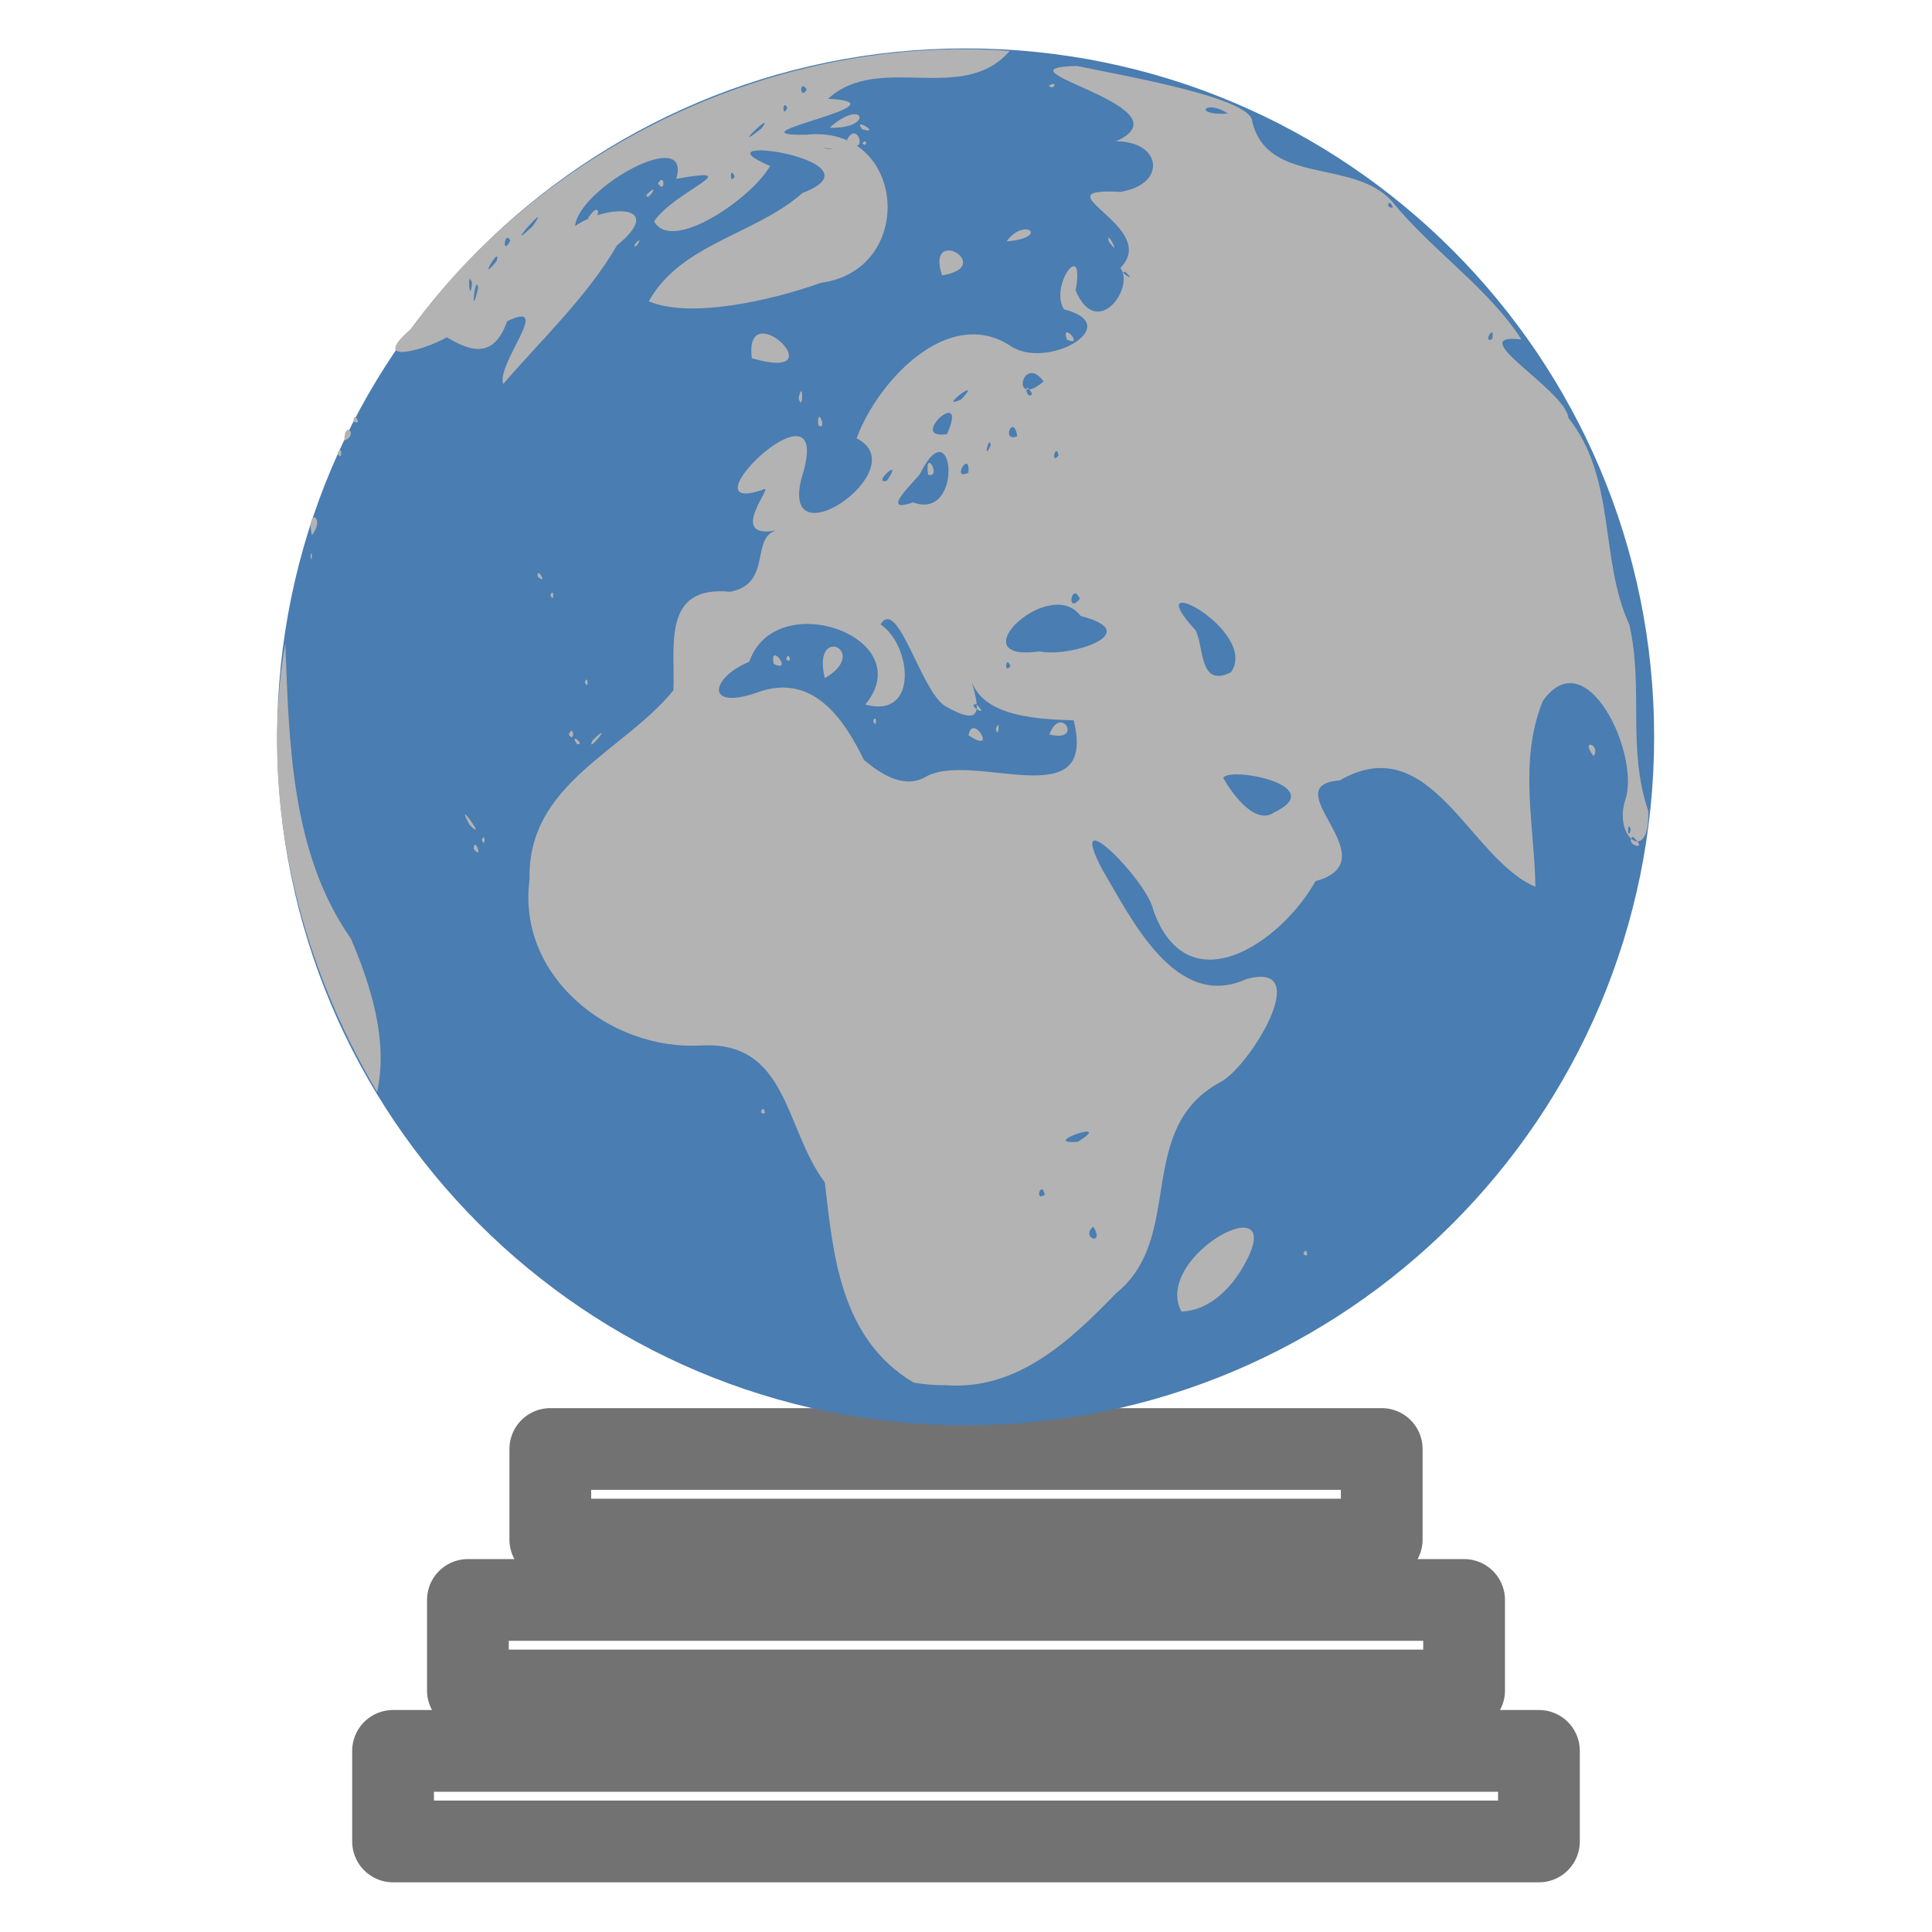
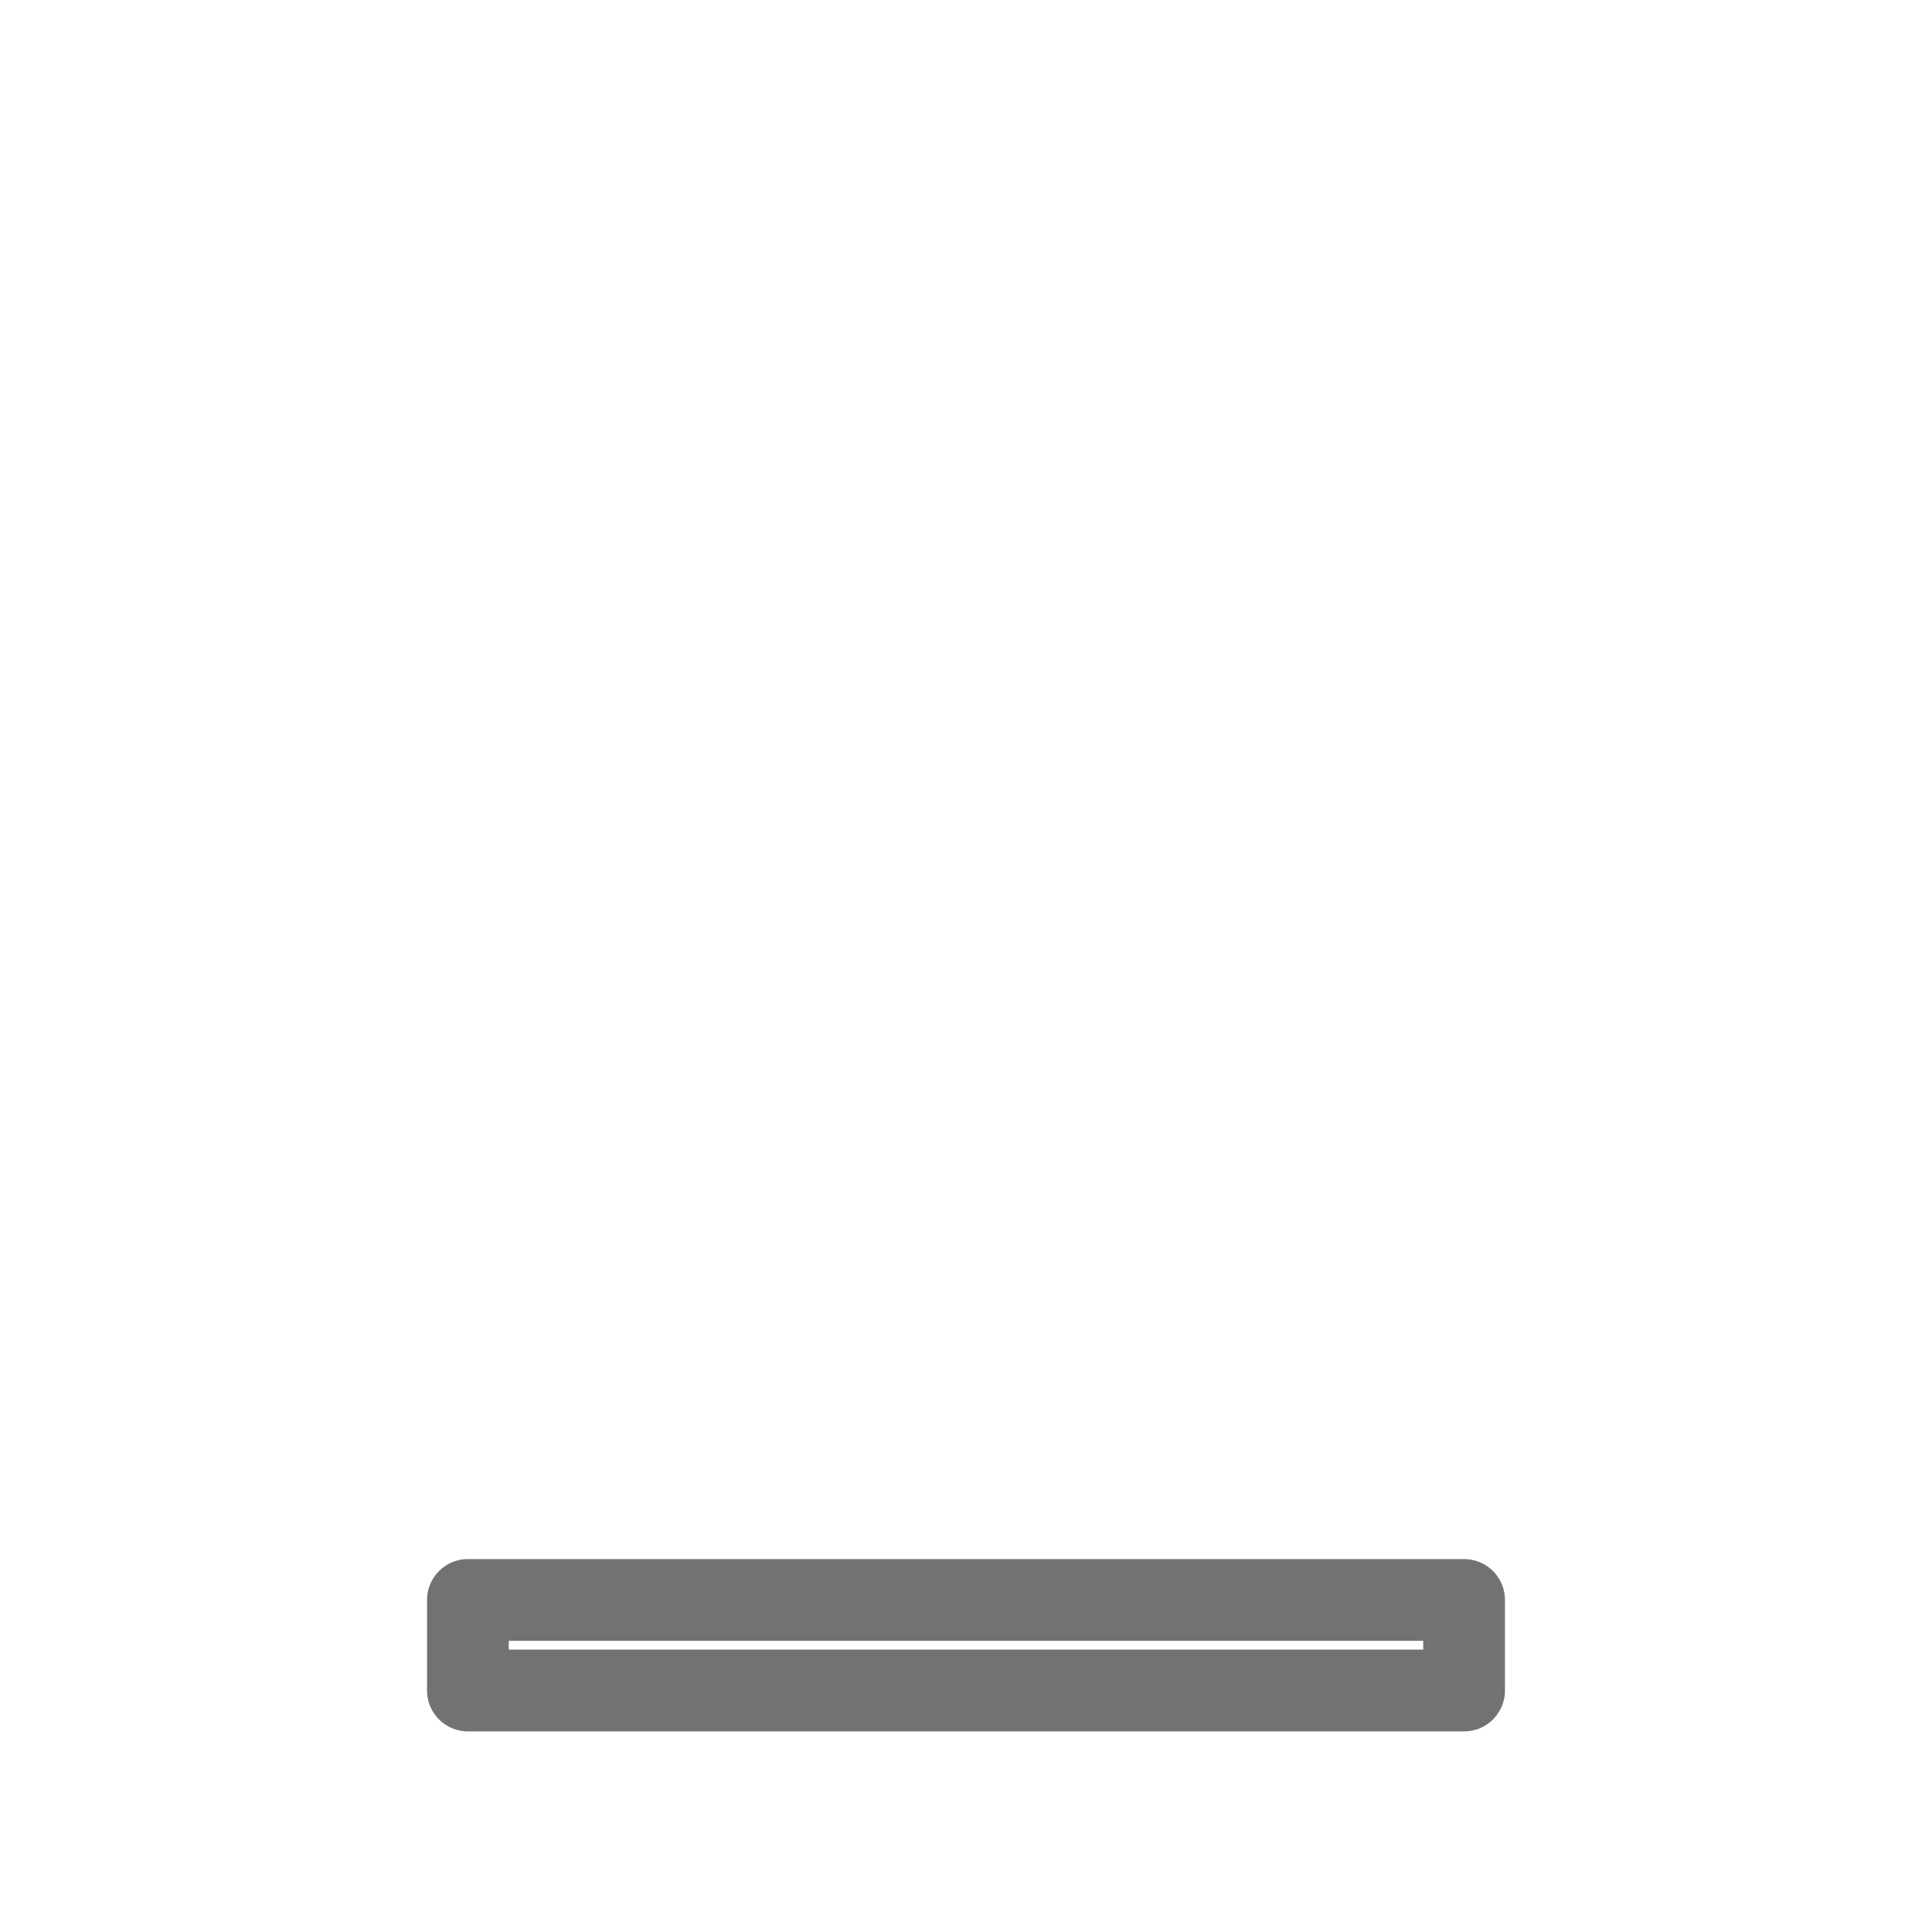
<svg xmlns="http://www.w3.org/2000/svg" width="256" height="256" viewBox="0 0 67.733 67.733">
  <g style="display:inline">
-     <circle cx="33.867" cy="24.93" r="21.755" style="display:inline;fill:#3894d1;fill-opacity:1;stroke:#3592d1;stroke-width:2.646;stroke-linecap:round;stroke-linejoin:round;stroke-miterlimit:4;stroke-dasharray:none;stroke-dashoffset:12.095;stroke-opacity:1" />
-     <path d="M13.78 61.383h40.173v3.175H13.78zM19.293 50.8h29.148v3.175H19.293z" style="display:inline;fill:none;fill-opacity:1;stroke:#727272;stroke-width:2.866;stroke-linecap:round;stroke-linejoin:round;stroke-miterlimit:4;stroke-dasharray:none;stroke-dashoffset:12.095;stroke-opacity:1" />
-     <path d="M205.5 105.233c0 55.104-44.673 99.777-99.78 99.777S5.937 160.338 5.937 105.233c0-55.107 44.675-99.78 99.783-99.78s99.78 44.673 99.78 99.78z" style="fill:#4a7db1;stroke:#4a7db1;stroke-width:.75" transform="translate(8.376 .473)scale(.241)" />
-     <path d="M98.171 199.174c-10.787-6.393-11.741-18.894-12.938-29.134-5.86-7.746-5.324-20.684-18.096-19.912-13.261.716-26.733-10.142-24.858-24.148-.365-13.922 13.675-18.599 20.926-27.515.279-6.43-1.727-15.308 8.255-14.347 6.429-1.192 2.625-8.455 7.254-9.03-7.726 1.73-1.596-5.612-2.172-5.93-12.755 4.658 9.62-17.18 5.598-2.558-4.557 14.142 16.662-.325 7.714-4.797 2.992-8.186 13.192-19.285 22.256-13.534 5.258 3.807 17.108-2.914 7.9-5.234-2.148-3.508 3.14-10.514 1.705-2.763 3.046 7.366 8.678-.36 6.511-3.265 5.975-5.993-12.35-11.712-.01-11.056 6.861-1.087 6.01-7.414-.64-7.346 11.234-5.063-18.953-10.676-5.652-10.97 7.521 1.558 25.575 4.708 25.485 8.116 2.314 9.298 14.72 5.33 20.301 11.547 5.765 7.117 14.194 12.763 18.846 20.117-8.846-1.021 6.364 7.267 6.87 11.447 6.994 8.826 4.455 20.532 8.84 30.044 2.11 9.227-.351 17.972 2.747 27.076.338 7.934-5.238 3.965-3.289-1.73 2.06-6.623-5.72-23.186-12.036-14.251-3.607 8.751-1.182 18.502-1.086 27.04-9.578-4.018-15.21-23.16-28.46-15.476-9.84.74 7.54 11.604-3.531 14.656-4.977 8.914-18.557 18.264-23.582 4.247-.855-4.332-12.987-16.527-7.444-5.956 4.263 7.196 10.68 20.631 20.967 15.956 10.124-2.794.353 12.889-3.75 14.97-12.629 6.802-5.054 22.564-15.199 30.73-6.697 6.925-14.347 14.129-24.744 13.38-1.57.008-3.14-.112-4.688-.374m26.116-22.698c-1.977 1.625 1.785 2.929 0 0m-7.054-4.649c-.52-2.223-1.579 1.144 0 0m4.8-7.69c5.687-3.54-5.888.416-.07.003zm80.752-44.38c-1.406 1.105 2.585 2.357 0 0m-.315-1.045c-.509-1.724-.53 2.006 0 0m-51.936-2.451c8.267-3.93-6.451-6.778-7.348-5.063 1.172 2.111 4.57 6.933 7.348 5.063m-50.947-5.036c6.72-4.371 25.447 6.05 21.841-8.401-6.41-.173-14.08-.827-15.152-6.789 1.08 4.106 2.844 8.412-3.622 4.665-3.544-2.408-6.823-15.899-9.319-11.832 4.53 3.04 5.593 13.815-2.217 11.66 8.048-9.791-13.074-17.294-16.871-6.227-5.547 2.27-6.549 7.065.938 4.552 8.409-3.237 12.98 4.116 15.739 9.74 2.34 1.925 5.524 4.126 8.663 2.632m6.556-6.231c.537-3.409 4.384 2.994 0 0m11.754-.112c1.679-4.5 5.011 1.255 0 0m-7.778-.813c.686-1.907.349 1.802 0 0m-17.859-1.165c.551-1.302.567 1.456 0 0m-7.031-6.213c-1.956-8.006 6.731-3.9 0 0m-7.441-2.085c-.638-3.382 2.953 1.458 0 0m1.821-.664c.337-1.422 1.029.9 0 0m27.673 6.54c-1.676-.058 2.212 2.238 0 0m37.027-4.648c4.231-6.006-13.922-15.605-5.148-6.119 1.261 2.408.49 8.467 5.148 6.119m-32.071-.913c-.71-1.754-.972 1.382 0 0m4.253-2.127c4.133.954 15.662-2.66 5.956-5.151-4.54-6.086-18.026 6.857-5.956 5.151m5.84-7.648c-1.169-2.643-2.05 2.41 0 0M98.068 71.117c7.492 2.805 5.927-14.088 1.02-4.167-.53.913-6.214 5.994-1.02 4.167m2.185-4.028c-.57-4.132 2.118.55 0 0m-6.015.898c2.699-3.861-2.362.578 0 0m11.887-1.189c.27-3.494-2.605 1.296 0 0m13.105-2.473c-.326-2.05-1.275 1.401 0 0m-9.868-1.518c-.215-1.766-1.169 2.638 0 0m-6.36-1.624c3.301-7.414-5.979.955 0 0m10.235.305c-.614-3.448-2.388 1.026 0 0m-8.135-5.373c3.401-3.692-3.866 1.824 0 0m10.3-.796c-1.471-2.413-.779 1.226 0 0m1.663-1.795c-3.09-4.19-4.928 4.116 0 0m65.239-6.152c.505-2.533-1.5.695 0 0m-53.376-9.778c-1.284-.237 2.096 1.835 0 0m38.916-9.355c-.397-1.57-1.292.082 0 0m-23.975-13.67c-3.188-2.199-5.312.305 0 0m-6.763 174.265c-4.393-8.259 16.806-19.345 8.66-5.986-1.886 3.038-4.89 5.856-8.66 5.986m17.752-8.374c.33-1.423 1.034.897 0 0m-78.914-20.63c.336-1.427 1.037.9 0 0m-55.837-2.934C8.568 137.463 2.89 114.046 6.747 91.579c.559 14.632.848 30.608 9.554 43.013 2.91 6.855 5.435 14.84 3.806 22.304m134.416-21.045-1.062.38zm-19.311-2.193c1.222-1.516.472 2.156 0 0M34.145 121.52c.098-2.029 1.496 1.865 0 0m1.179-1.311c.55-1.308.568 1.463 0 0m-1.748-2.151c-2.552-4.617 2.895 2.901 0 0m163.477-10.032c-2.043-2.72 1.18-1.63 0 0m-147.884-1.748c-1.25-1.878 1.395.223 0 0m2.308-.578c3.463-3.3-1.261 2.475 0 0m-3.501-.799c.72-1.757.966 1.39 0 0m2.331-7.651c.553-1.298.564 1.46 0 0m-4.995-12.646c.554-1.303.563 1.466 0 0m-1.843-2.679c-.202-1.707 1.604 1.403 0 0m-33.064-2.981c.293-1.535.275 1.554 0 0m.207-3.029c-.887-4.179 2.113-2.729 0 0m3.736-11.944c.734-1.493.728 1.493 0 0m.996-1.843c-.065-3.08 2.145-.81 0 0m68.935-2.21c-.264-3.19 1.441.896 0 0m-67.6-.564c-.07-1.776 1.405.755 0 0m64.737-3.366c.657-3.246.731 2.353 0 0m-42.974-2.08c-1.016-2.989 7.386-12.422.572-9.141-2.096 6.115-6.14 3.86-8.768 2.34-3.114 1.816-11.583 4.25-5.152-1.29C44.777 18.82 78.793 2.997 112.126 5.446c-6.81 7.92-18.972.164-26.42 6.953 12.33.686-15.375 5.41-3.181 5.236 14.545-1.551 16.192 19.646 2.149 21.54-7.249 2.613-19.13 5.247-25.056 2.688 4.767-8.457 15.428-9.643 22.362-15.747 12.519-4.8-16.496-8.929-4.715-3.935-2.514 4.576-14.322 12.803-16.862 8.051 2.934-4.401 14.015-8.128 3.215-6.176 2.334-7.87-14.214 1.379-14.715 6.873 4.854-3.334 13.31-3.113 6.09 2.813C50.73 41.14 43.61 47.877 38.441 53.908m-3.638-14.06c-.429-2.212-1.192 5.409 0 0m-.888-.686c-.8-2.176-.312 3.508 0 0m3.571-3.14c.761-2.68-3.042 3.718 0 0m2-2.998c-.85-1.63-1.288 2.492 0 0m3.24-2.068c3.231-4.583-4.935 4.63 0 0m29.389-7.248c-.772-1.748-.698 1.462 0 0m13.762-3.987c2 .118-2.809-.435 0 0M76.03 16.72c2.257-3.084-5.024 3.972 0 0m3.742-2.993c-.692-1.463-.774 1.741 0 0m2.832-2.664c-1.06-1.722-1.063 1.722 0 0m-7.988 39.09c-1.21-9.684 12.728 3.668 0 0m45.835-2.708c-.976-2.907 2.69 1.176 0 0m-18.157-9.341c-2.484-7.448 7.986-1.346 0 0m-44.751-4.458c1.59-1.894.04 1.059 0 0m69.007-.463c-.563-2.196 2.068 2.795 0 0m-14.873-.037c2.735-3.672 6.337-.488 0 0m-60.896-3.408c2.232-3.208 1.641 1.25 0 0m8.515-3.369c2.289-2.238-.027 1.341 0 0m1.665-1.663c1.063-1.725 1.063 1.725 0 0m29.725-5.859c.873-.842.602.862 0 0m-2.232-.454c1.634-3.18 3.193 2.94 0 0m2.224-1.56c-1.554-1.955 2.977.908 0 0m-4.743-.223c5.086-4.526 6.494.249 0 0m31.875-6.101c1.395-.863.785.819 0 0" style="fill:#b3b3b3" transform="translate(8.376 .473)scale(.241)" />
    <path d="M16.404 56.092h34.925v3.175H16.404z" style="display:inline;fill:none;fill-opacity:1;stroke:#727272;stroke-width:2.866;stroke-linecap:round;stroke-linejoin:round;stroke-miterlimit:4;stroke-dasharray:none;stroke-dashoffset:12.095;stroke-opacity:1" />
  </g>
</svg>